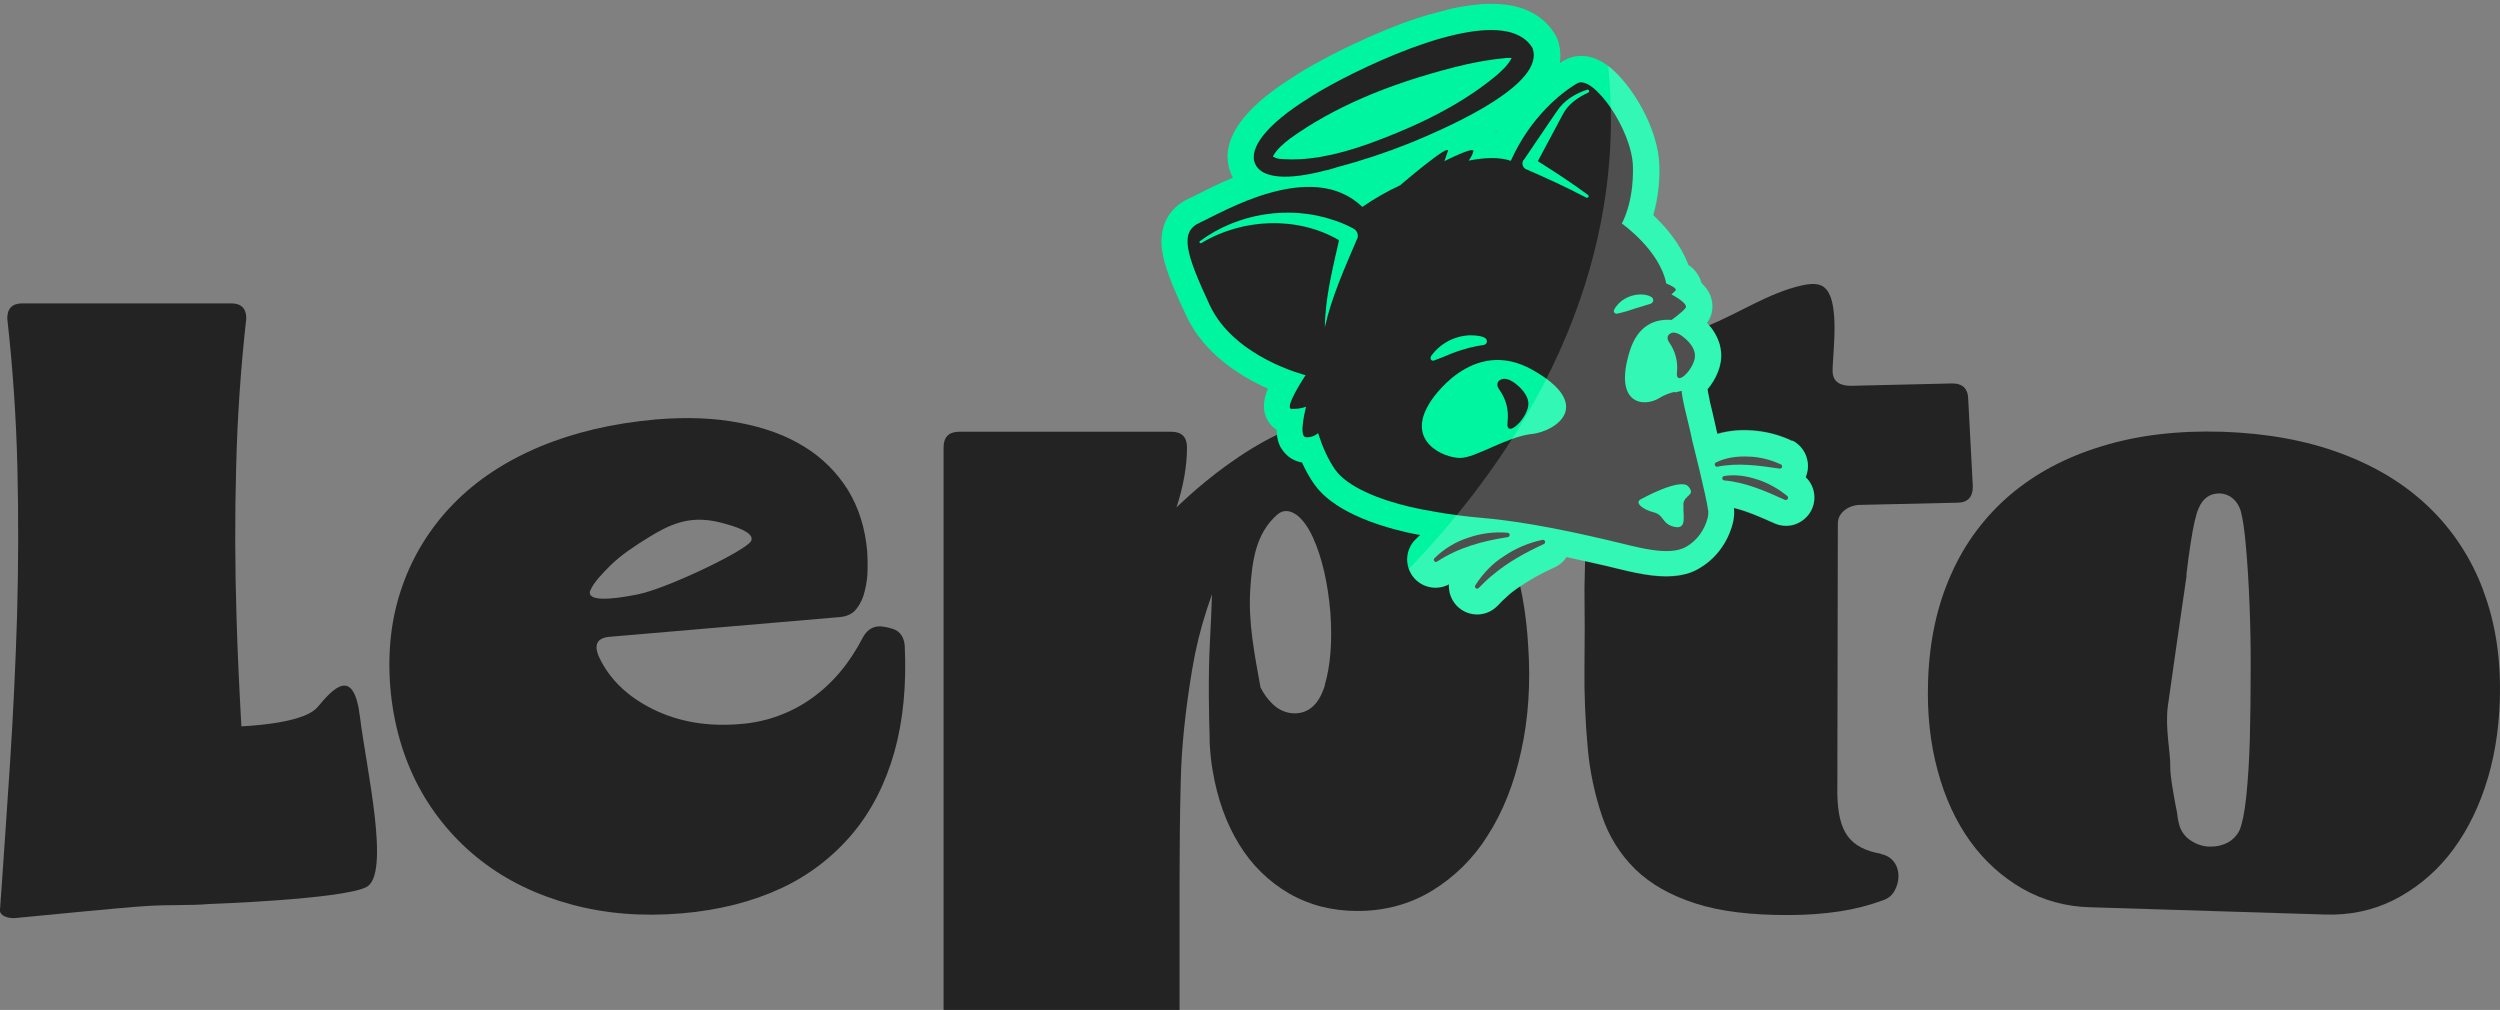
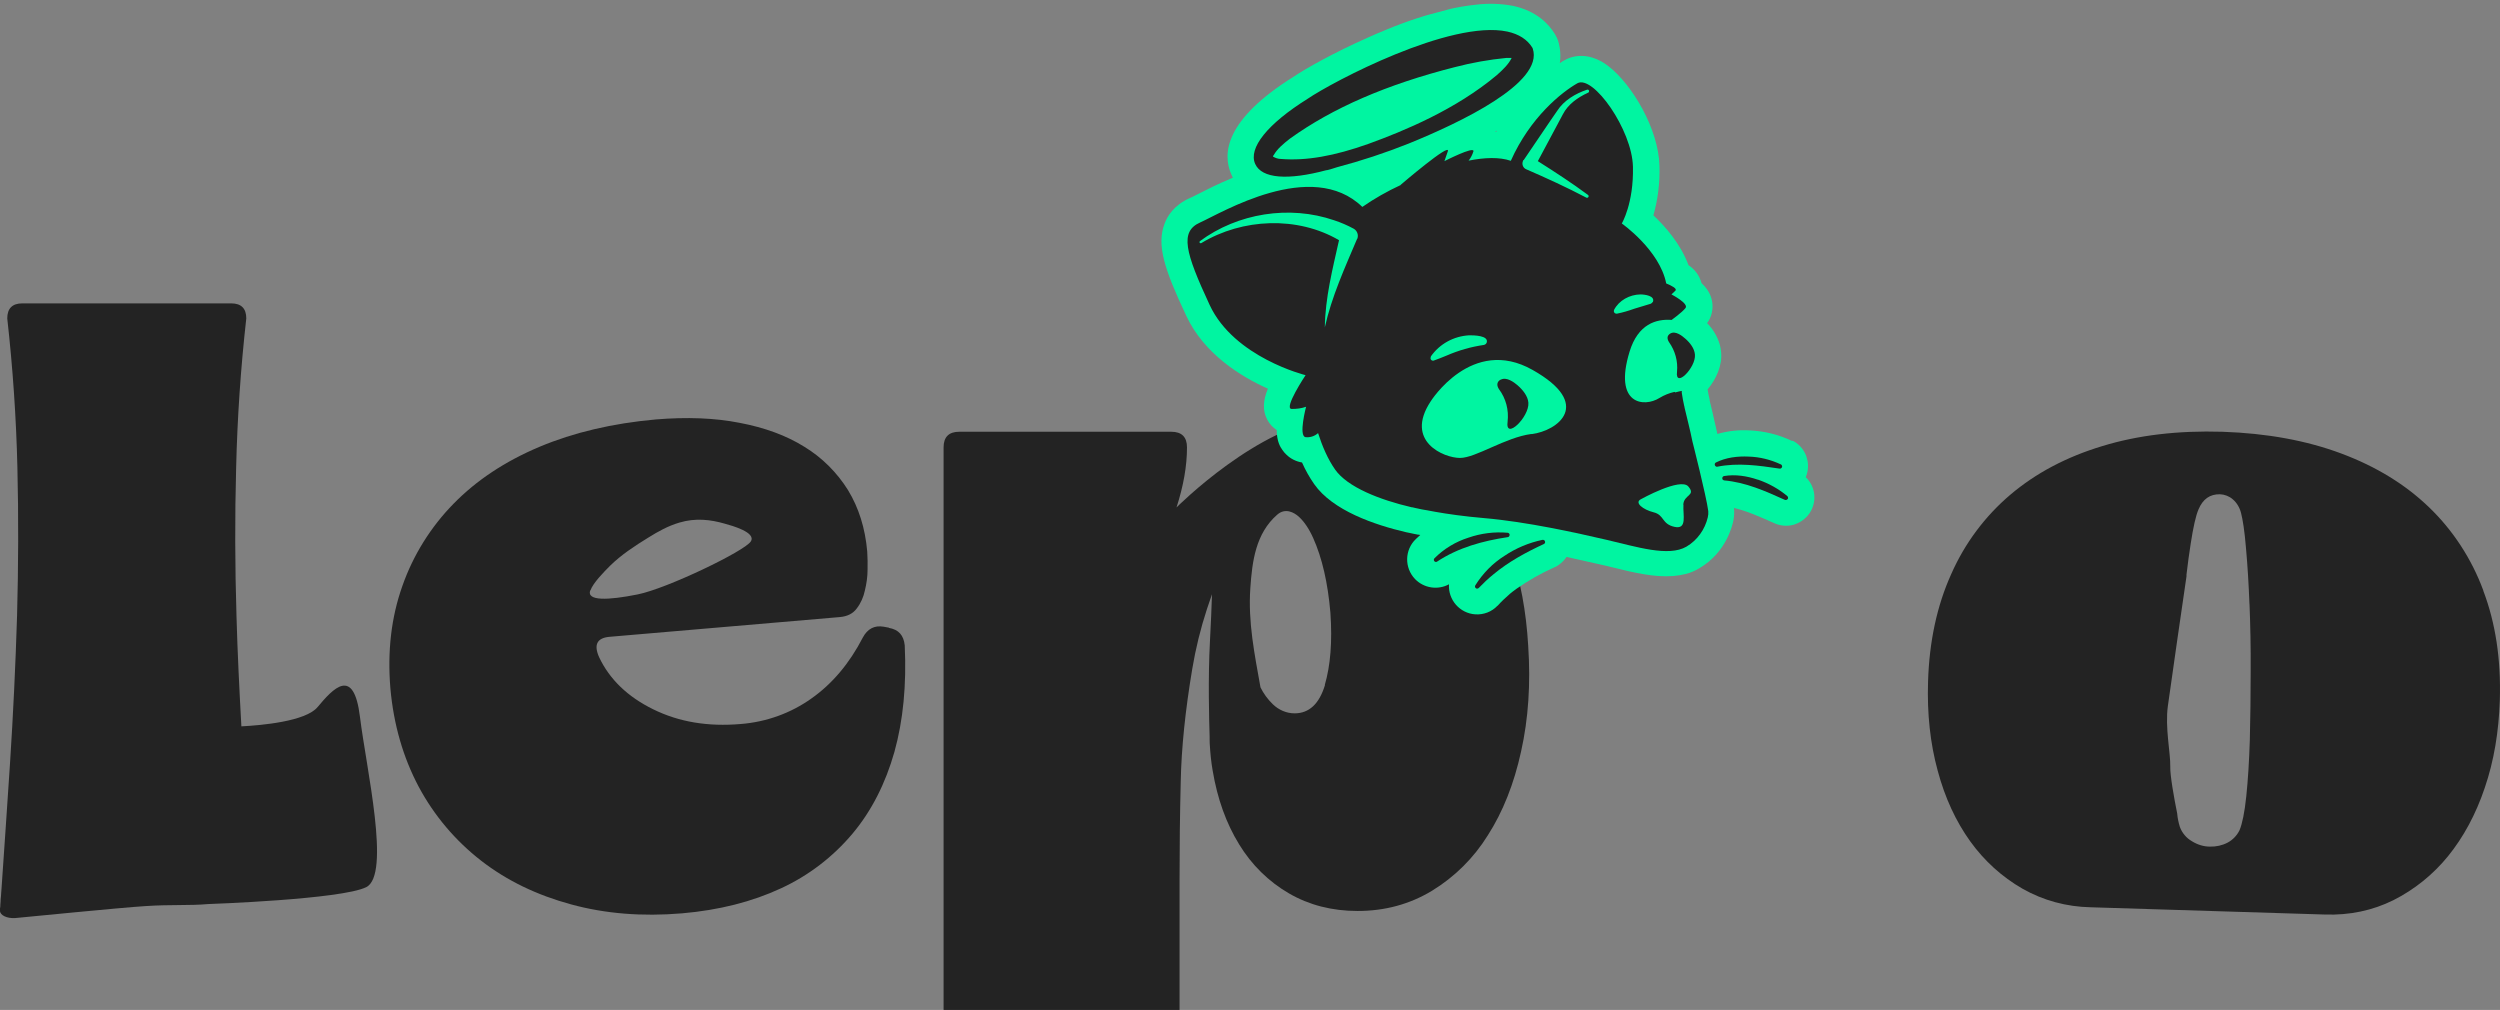
<svg xmlns="http://www.w3.org/2000/svg" version="1.1" viewBox="0 0 1480 597.9">
  <rect x="0" y="0" width="1480" height="597.9" fill="#808080" stroke="none" />
  <defs>
    <style>
      .cls-1 {
        fill: none;
      }

      .cls-2 {
        fill: #232323;
      }

      .cls-3 {
        fill: #00f5a1;
      }

      .cls-4 {
        clip-path: url(#clippath-1);
      }

      .cls-5 {
        clip-path: url(#clippath-2);
      }

      .cls-6 {
        fill: #fff;
      }

      .cls-7 {
        opacity: .2;
      }

      .cls-8 {
        clip-path: url(#clippath);
      }
    </style>
    <clipPath id="clippath">
      <rect class="cls-1" x="704" y="7.7" width="337.3" height="359.6" transform="translate(-18.8 232.4) rotate(-15)" />
    </clipPath>
    <clipPath id="clippath-1">
      <rect class="cls-1" x="704" y="7.7" width="337.3" height="359.6" transform="translate(-18.8 232.4) rotate(-15)" />
    </clipPath>
    <clipPath id="clippath-2">
-       <rect class="cls-1" x="802.6" y="51.8" width="244.5" height="302.5" transform="translate(-21 246.4) rotate(-15)" />
-     </clipPath>
+       </clipPath>
  </defs>
  <g>
    <g id="Calque_1">
      <g id="Groupe_914">
        <g id="Groupe_869">
          <path id="Tracé_312" class="cls-2" d="M526.3,371.6l-3.2-.6c-5.4-.9-9.5,1.2-12.3,6.4-7.9,15.3-18,27.3-30.3,36-12.3,8.8-26.8,14-41.9,15.2-19.5,1.7-36.7-1.2-51.9-8.7-15.1-7.4-25.8-17.7-32-30.8-3.3-7.4-1.3-11.4,6-12.1l136.5-11.7c4.5-.4,7.8-2.1,10-5.1,2.4-3.1,4-6.8,4.8-10.6,1-4.1,1.6-8.2,1.6-12.4.1-3.6,0-7.1-.2-10.7-1.2-13.8-5-25.9-11.4-36.4-6.5-10.4-15.3-19.2-25.8-25.6-10.7-6.7-23.6-11.4-38.4-14.2-14.7-2.9-31.2-3.5-49.5-2-25.7,2.3-48.6,7.7-68.9,16.2-20.4,8.6-37.3,19.8-50.9,33.7-13.5,13.8-23.9,30.4-30.3,48.7-6.6,18.6-8.9,38.7-7.1,60.5,1.9,21.4,7.5,40.9,16.8,58.4,9.1,17,21.7,31.9,36.9,43.7,15.2,11.8,33,20.4,53.3,25.9,20.1,5.5,42,7.3,65.6,5.3,22.1-1.9,41.6-6.9,58.6-14.8,16.3-7.5,30.8-18.6,42.4-32.4,11.3-13.5,19.5-29.7,24.8-48.4,5.2-18.7,7.2-39.7,6.1-63-.6-6-3.6-9.4-9.4-10.4M349.5,349.6c1.6-4.5,7.8-10.8,11.7-14.7,6.4-6.3,14.5-11.7,22.7-16.7,5.6-3.5,11.5-6.8,18.2-8.8,9.7-2.9,18.6-1.8,26.9.6,4.4,1.2,18.8,5.2,15.5,10.5-3.5,5.7-49.6,27.9-67,31.4-17.5,3.5-30.3,4-28.1-2.4" />
-           <path id="Tracé_313" class="cls-2" d="M1113.5,505.4c-9.1-1.5-15.7-5-19.6-10.3-4-5.3-6-13.7-6.2-25l.3-160.3c0-6.5,6.7-10.8,13-10.9l57.6-1.3c6.3,0,9.4-3.3,9.3-9.8l-2.7-51.1c0-6.5-3.2-9.7-9.5-9.7l-59.9,1.4c-6.3,0-10.8-2.2-10.9-8.7-.1-11,5.7-47.5-7.9-51.1-3.4-.9-7-.4-10.4.4-19.4,4.3-37.4,16.6-55.9,24-26.9,10.8-54.6,18.6-82.9,24.9-6.9,1.5-19.2,3.2-21.4,11.4-.5,2.4-.6,4.8-.4,7.3.8,16.1,1.6,32.2,2.5,48.3,0,6.5,3.2,9.7,9.5,9.7l21.2-.6-1.2,54.2c.2,16,.2,31.6,0,46.8-.2,15.9.5,31.7,1.9,47.5,1.2,13.8,4.1,27.5,8.5,40.6,4,11.9,10.7,22.7,19.7,31.5,8.9,8.7,20.7,15.4,35.5,20.2,14.8,4.8,33.3,7,55.6,6.9,10.1,0,20.1-.7,30.1-2.2,8.6-1.3,17.1-3.5,25.3-6.5,3-.9,5.5-2.9,7-5.7,1.5-2.7,2.3-5.7,2.3-8.8,0-3-.9-5.9-2.7-8.3-1.9-2.5-4.7-4.1-7.8-4.6" />
-           <path id="Tracé_314" class="cls-2" d="M1470.1,349.5c-6.9-18.6-17.8-35.4-32-49.1-14.1-13.6-31.4-24.2-52-31.9-20.6-7.7-44-12-70.4-12.9-26.3-.8-50,2-71.2,8.5-21.2,6.4-39.3,16-54.3,28.7-15.1,12.8-27.1,28.9-35.1,47.1-8.4,18.6-13,39.9-13.7,63.8-.6,18.9,1.3,36.4,5.7,52.5,4.3,16.1,10.8,30.1,19.3,41.9,8.2,11.4,18.7,21,30.9,28,12.3,7,26.1,10.7,40.3,11l138.7,4.3c14.7.5,28.3-2.4,40.6-8.5,12.5-6.3,23.5-15.2,32.3-26,9.1-11.2,16.5-24.8,21.8-40.6,5.4-15.8,8.3-33.1,8.9-52,.7-23.9-2.5-45.4-9.8-64.6M1294.3,340.6h0c0,.1,0,.2,0,.4v-.4ZM1331.7,357.2c.5,12.7.8,26.2.7,40.4,0,14.2-.2,27.7-.5,40.4-.4,12.7-1.1,23.8-2.1,33.4-1,9.6-2.4,16.3-4,20.1-1.5,3.1-4,5.7-7,7.3-3.2,1.7-6.9,2.5-10.5,2.4-3.8,0-7.5-1.2-10.7-3.2-3.3-1.9-5.8-4.9-7.1-8.4-.8-2.6-1.4-5.3-1.6-8-1.8-8.9-4.3-22.8-4.1-27.9.2-7.8-3.2-23.1-1.4-35.9,1.6-11.5,9.4-66.1,11-76.6,0,0,0,0,0,0h0c0-.2,0-.3,0-.5h0v-.2c0-.4,0-.7,0-.8,0,.3,0,.5,0,.8v-.2c0-.2,0-.3,0-.5q0,0,0-.1h0c.8-6.7,1.6-12.8,2.5-18.4,1.5-9.7,3-16.5,4.6-20.2,2.6-6.2,6.8-9.1,12.7-9,2.7.1,5.4,1.1,7.5,2.9,2.5,2.1,4.2,5,5,8.2,1,3.8,2.1,10.7,2.9,20.5.9,9.8,1.6,21,2.1,33.8" />
+           <path id="Tracé_314" class="cls-2" d="M1470.1,349.5c-6.9-18.6-17.8-35.4-32-49.1-14.1-13.6-31.4-24.2-52-31.9-20.6-7.7-44-12-70.4-12.9-26.3-.8-50,2-71.2,8.5-21.2,6.4-39.3,16-54.3,28.7-15.1,12.8-27.1,28.9-35.1,47.1-8.4,18.6-13,39.9-13.7,63.8-.6,18.9,1.3,36.4,5.7,52.5,4.3,16.1,10.8,30.1,19.3,41.9,8.2,11.4,18.7,21,30.9,28,12.3,7,26.1,10.7,40.3,11l138.7,4.3c14.7.5,28.3-2.4,40.6-8.5,12.5-6.3,23.5-15.2,32.3-26,9.1-11.2,16.5-24.8,21.8-40.6,5.4-15.8,8.3-33.1,8.9-52,.7-23.9-2.5-45.4-9.8-64.6M1294.3,340.6h0c0,.1,0,.2,0,.4v-.4ZM1331.7,357.2c.5,12.7.8,26.2.7,40.4,0,14.2-.2,27.7-.5,40.4-.4,12.7-1.1,23.8-2.1,33.4-1,9.6-2.4,16.3-4,20.1-1.5,3.1-4,5.7-7,7.3-3.2,1.7-6.9,2.5-10.5,2.4-3.8,0-7.5-1.2-10.7-3.2-3.3-1.9-5.8-4.9-7.1-8.4-.8-2.6-1.4-5.3-1.6-8-1.8-8.9-4.3-22.8-4.1-27.9.2-7.8-3.2-23.1-1.4-35.9,1.6-11.5,9.4-66.1,11-76.6,0,0,0,0,0,0h0h0v-.2c0-.4,0-.7,0-.8,0,.3,0,.5,0,.8v-.2c0-.2,0-.3,0-.5q0,0,0-.1h0c.8-6.7,1.6-12.8,2.5-18.4,1.5-9.7,3-16.5,4.6-20.2,2.6-6.2,6.8-9.1,12.7-9,2.7.1,5.4,1.1,7.5,2.9,2.5,2.1,4.2,5,5,8.2,1,3.8,2.1,10.7,2.9,20.5.9,9.8,1.6,21,2.1,33.8" />
          <path id="Tracé_315" class="cls-2" d="M894.4,327c-5.8-16.6-13.1-30.8-22.2-42.8-8.5-11.5-19.4-21-31.9-27.7-12.2-6.5-25.8-9.8-39.7-9.7-3.9,0-7.8.3-11.7.8h0c-43.3,3.4-92.4,52.8-92.4,52.8,4.1-12.7,6.2-24.5,6.2-35.5,0-6.2-3.1-9.3-9.3-9.3h-125.5c-6.2,0-9.3,3.1-9.3,9.3v332.5c0,8.8,8.5,10.2,21.5,12.4,13,2.2,40.8,2.2,50.2,3.3,9.4,1.1,41.1,5.8,52.7,5.8s15.3-3.6,15.3-10.2v-87.6c0-19.2.2-38.7.7-58.5.4-19.8,2.7-42,6.8-66.5,2-12,4.9-23.9,8.7-35.5,1-3,2-6,3-8.8-.3,7.9-.6,17.4-1.2,27.7-1.2,22.2-.5,46.7-.2,56.6v.2h0c0,.5,0,1,0,1.6,0,1.8.1,2.9.1,2.9h0c.3,5.2.8,10.3,1.7,15.4,2.8,16.7,8,31.2,15.7,43.7,7.3,12,17.4,22,29.5,29,11.9,6.9,25.5,10.4,40.6,10.4,16.2,0,30.9-4,44.1-12,13.4-8.2,24.7-19.4,33-32.8,8.9-13.9,15.5-30.4,19.7-49.7,4.3-19.2,5.7-40,4.2-62.5-1.2-20.4-4.6-38.9-10.4-55.4M784.4,405.5c-3.4,11.2-9.4,16.8-18,16.8-4.8,0-9.4-2-12.9-5.4-3-2.9-5.5-6.3-7.3-10-3.5-19.7-7.4-38.5-6-58.8,1.1-16,3.2-32.3,15.9-43.4,4.9-4.3,10.1-1.2,12.7,1.1,3.2,2.9,6.1,7.1,8.6,12.7,5.3,11.8,8.7,26.6,10.2,44.3,1.2,17.1,0,31.3-3.3,42.6" />
          <path id="Tracé_324" class="cls-2" d="M188,418.6c-7.1,8.5-33.3,10.8-45.1,11.4-1.2-21.8-2.3-43.7-2.9-65.5-.9-29.3-1-58.5-.2-87.8.7-29.3,2.7-58.7,6-88.2,0-5.9-3-8.9-8.9-8.9H13.2c-5.9,0-8.9,3-8.9,8.9,3.3,29.5,5.3,58.9,6,88.2.7,29.3.6,58.5-.2,87.8-.9,29.3-2.3,58.5-4.2,87.8-1.6,24.5-3.3,49-5,73.7,0,.7-.1,1.7-.2,2.6,0,1.2-.2,2.4-.3,3.6,0,1.1-.1,2.3-.2,3.4,0,.7,0,1.5-.2,2.2,0,.6,0,1.1,0,1.4H0c0,2.6,4.1,4.6,8.9,4.3,4.8-.4,62.5-6.2,77.3-7.1,14.9-1,25.9-.2,37.1-1.2,0,0,78.8-2.7,93.5-10s0-70.5-3.7-100.8-15.9-16.8-25.1-5.8" />
        </g>
        <g id="Groupe_876">
          <g class="cls-8">
            <g id="Groupe_875">
              <g id="Groupe_874">
                <g class="cls-4">
                  <g id="Groupe_873">
                    <path id="Tracé_21680" class="cls-3" d="M1061.1,261.1h-.1c-7.9-3.8-16.4-5.9-25.1-6.3-6.5-.4-12.9.3-19.2,2.1-1-4.6-2.1-9.1-3-13.2-.5-2-1-4-1.4-5.8,0-.3-.1-.6-.2-1v-.4c-.5-1.7-.8-3.7-1.2-6,5-5.9,8.8-14.2,8-22-.1-1.4-.4-2.8-.7-4.2-1.4-4.9-4-9.4-7.6-13,2.8-3.8,3.8-8.6,2.9-13.2-.4-1.7-1.2-5.8-6.2-10.5-1.2-4.4-3.9-8.1-7.7-10.6-4.7-12.6-13.7-22.9-20.8-29.5,2.7-9.5,3.9-19.4,3.6-29.3-.5-21.7-16.1-48.1-30.2-59-1.3-1-2.6-1.9-4-2.7-7.4-4.2-15.4-4.5-21.9-.9-1,.5-1.9,1.1-2.9,1.8.7-4.5.3-9.1-1.1-13.5-.2-.6-.4-1.1-.7-1.7l-.3-.5c-.2-.5-.5-1-.8-1.5-3.6-6-10.9-13.7-24.7-16.7-.2,0-.3,0-.5-.1-7.2-1.3-14.5-1.5-21.7-.6-5.5.6-11,1.5-16.4,2.8-12.6,3.1-24.9,7.1-36.8,12.1-3.6,1.5-7.1,2.9-10.5,4.5-20.5,9.1-37.3,18.6-44.2,23.3-40.6,25.4-42.3,45.6-36.6,58.1.2.6.5,1.1.8,1.6-8.5,3.5-15.6,7.1-20.7,9.7-2.1,1.1-3.7,1.9-4.9,2.4-9.2,4.1-13.2,10.5-14.9,15.2-4.8,12.7,0,27.1,12.8,54.3,10.6,22.8,32.5,36.2,48.4,43.3-2.9,7-3.3,13-.3,18.5,1.3,2.4,3.2,4.5,5.5,6,.1,7,2.2,10.1,3.4,11.8.7,1,1.4,1.9,2.3,2.7,2.5,2.5,5.8,4.1,9.3,4.7,2,4.5,4.4,8.8,7.2,12.8,10.9,15.6,35.6,24.1,54.5,28.5h0s0,0,0,0c.1,0,.3,0,.5.1.5.1,1,.2,1.5.3.9.2,1.9.4,3.3.7.4,0,.8.2,1.4.3.1,0,.3,0,.4,0,.4,0,.8.2,1.2.2-.9.8-1.7,1.6-2.6,2.4-6.7,6.4-6.9,17-.5,23.7,5.2,5.4,13.5,6.7,20.1,3.1-.6,9.2,6.4,17.2,15.6,17.8,4.9.3,9.7-1.5,13.1-5.1h.1c2.2-2.5,4.6-4.7,7-6.8,0,0,.2-.1.2-.2,1.2-1,2.5-2,3.9-3,7-4.9,14.5-9.2,22.4-12.7,1-.4,1.9-.9,2.7-1.5,1.8-1.3,3.4-2.9,4.6-4.7,8.3,1.8,15.3,3.4,20.1,4.5,2.4.5,4.8,1.1,7.2,1.7,12.1,3,24.6,6,35.8,5.1,2.5-.2,5-.6,7.4-1.2,2.9-.7,5.6-1.9,8.1-3.4,16.1-9.4,19.6-25.7,20.1-27.9.5-2.6.7-5.2.4-7.8,7.7,1.8,15.5,5.3,23.6,8.9,3.6,1.7,7.7,2.1,11.5,1.1,3.9-1.1,7.3-3.5,9.6-6.8,4.6-6.7,3.7-15.8-2.2-21.4,3.5-8.2,0-17.7-7.9-21.7M886.2,77.2l-.4.8h-.8c.4-.2.8-.5,1.3-.8" />
                    <path id="Tracé_21681" class="cls-2" d="M991.3,232c-3.1.7-6.1,1.9-8.9,3.6-9.1,5.7-27.3,4-17.7-27.4,5-16.4,15.8-19.5,24.9-18.8h0c0,0,6-4.3,8.2-7s-8.3-8.1-8.3-8.1l2.3-2.2c1.3-1.2-2.2-3-5.4-4.3-3.9-19.8-26.3-35.5-26.3-35.5,0,0,7.1-11.8,6.6-33.6-.5-21.9-23.6-54.6-32.9-49.4-9.3,5.3-27.9,20.1-39.4,45.9-6.7-2.3-15.5-2-25-.1,1.3-1.6,2.3-3.6,2.9-5.6.4-3.1-17.2,5.9-17.2,5.9l2-5.8c2-5.8-28,19.9-28,19.9h.2c-8,3.7-15.6,8-22.8,13-30-29.1-83.8,3.8-96,9.2-12.2,5.4-8.9,17.6,5.6,48.8,14.5,31.2,56.8,41.6,56.8,41.6,0,0-13.3,20-8.2,20,2.9,0,5.7-.3,8.5-1.3,0,0-4.6,17.4-.3,18,2.7.3,5.4-.6,7.4-2.4,2.5,7.8,5.8,15.5,10.1,21.6,7.3,10.4,26.4,17.9,45.3,22.3,0,0,.1,0,.2,0,.1,0,.3,0,.6.1.2,0,.5.1.8.2.7.2,1.8.4,3.2.7.6.1,1.2.3,2,.4.8.1,1.5.3,2.4.4,1.4.3,3,.6,4.8.9,7.3,1.3,17.1,2.7,28.7,3.7,25.7,2.2,55.1,8.8,72.8,12.9,17.6,4.1,36.6,10.2,47.2,4,6.4-3.8,10.9-10.1,12.6-17.3h0c.3-1.2.4-2.5.3-3.7-1.2-9.1-9.4-41.3-9.4-41.3-1.4-7.1-3.3-14.1-4.6-19.8,0-.5-.2-.9-.3-1.4-.5-2.2-1-4.8-1.4-7.6,0,0,0,0,0,0,0,0,0,0,0,0h0s0,0,0,0c0,0,0-.1,0-.2,0-.3,0-.6,0-.9h0c-1.3.3-2.6.5-3.8.9M803.4,141.4c-7.2,17-15.1,34.3-19.1,52.4.2-17.4,4.6-34.6,8.4-51.6-24.6-14.4-57.2-13-81.5,1.7-.3.2-.8.1-1-.2-.2-.3-.1-.7.1-.9,22.4-16.6,53-21.5,79.5-12.4,4,1.3,7.9,3,11.6,5,2.1,1.2,3,3.8,2.1,6M847,211.1c5.2-7.5,13.6-12.1,22.8-12.6,2.4,0,11.8,0,10.3,4.4-.3.7-.9,1.1-1.6,1.3-7.6,1.1-15,3.2-22.1,6.3-2.6,1-5,2.1-7.7,3-.8.2-1.6-.3-1.8-1.1-.1-.4,0-.8.2-1.2M906.7,256.9c-15.5,2-33,14.2-42.4,14.2-9.5,0-32.9-9.8-17.4-33.4,0,0,24.4-39.1,60.4-18.7,36,20.3,15,36-.6,38M978.4,178.8c-.3.4-.7.8-1.1,1-2.9,1-7,2-9.9,3-3.3,1.2-6.7,2.2-10.2,2.9-.9.1-1.7-.5-1.8-1.3,0-.3,0-.6.1-.9,2.9-5.7,9.3-9.1,15.6-9.2,2.3,0,8.9.7,7.4,4.5M902,94.8l15.8-23.3,4-5.8c4-6.3,10.9-10.3,17.7-12.6.5-.2,1.1.1,1.2.6.1.5,0,1-.6,1.2-6.1,2.8-11.8,6.8-14.9,12.8l-3.3,6.2-11.5,21.5c10.1,6.4,20.1,12.9,29.7,20,.4.3.5.9.2,1.3,0,0,0,0,0,0-.3.4-.8.5-1.2.3-11.6-6.1-23.6-11.6-35.6-16.8-1.9-.8-2.7-3-1.9-4.9,0-.2.2-.4.3-.6M996.6,298.8c-.4,6.1,2.4,14.8-5.3,13.1s-5.9-7-12.3-8.6c-6.4-1.6-11.5-5.7-7.7-7.7,0,0,23.5-13.1,28.2-7.6,4.7,5.5-2.7,4.7-3,10.8" />
                    <path id="Tracé_21682" class="cls-2" d="M892.5,318c.7,0,1.2-.7,1.2-1.4,0-.6-.5-1.1-1.1-1.2-7.9-.7-15.8.3-23.3,2.9-7.6,2.4-14.5,6.6-20.1,12.2-.5.5-.5,1.3,0,1.8.4.4,1,.5,1.5.2,12.5-8.3,27.1-12.3,41.8-14.5" />
                    <path id="Tracé_21683" class="cls-2" d="M913.1,319.6c-8,1.7-15.7,4.9-22.5,9.5-7,4.4-12.8,10.4-17.2,17.4-.4.6-.2,1.4.4,1.8.5.3,1.1.2,1.6-.2,2.7-2.8,5.5-5.5,8.6-8,9-7.5,19.3-13.1,29.9-18,.7-.3,1-1,.7-1.7-.2-.6-.8-.9-1.4-.8" />
                    <path id="Tracé_21684" class="cls-2" d="M1054.2,274.9c-6-2.8-12.4-4.4-19-4.6-6.6-.3-13.4.5-19.4,3.5-.6.3-.9,1.1-.5,1.8.3.5.8.8,1.3.7,12.3-2.5,24.6-.7,36.8,1.1.7.2,1.4-.3,1.6-1,.1-.6-.2-1.2-.7-1.5" />
                    <path id="Tracé_21685" class="cls-2" d="M1040.7,284c-6.4-2.2-13.3-3.3-20-2.2-.7.1-1.2.8-1.1,1.5,0,.6.6,1,1.1,1.1,12.7,1.1,24.4,6.3,35.9,11.5.6.3,1.4,0,1.8-.6.3-.5.1-1.2-.3-1.6-5.1-4.3-11.1-7.6-17.5-9.8" />
                    <path id="Tracé_21686" class="cls-2" d="M785.4,100.8c2-.5,4-1.1,6.1-1.8,14.4-3.8,28.6-8.5,42.4-14,30.3-12.3,80.2-35.9,73.5-56.2l-.2-.5c-3-4.9-8-8.1-14.8-9.6-33.7-7.2-103.5,29.7-118.3,39.8-23.7,14.8-35.3,29.2-31,38.6,3.9,8.6,19.2,9.8,42.3,3.6M754,91.9c2.1-3.8,5.8-6.8,9.6-9.8,25.3-18.2,57.3-32.1,97.8-42.4,10-2.6,20.1-4.4,30.3-5.4,1.1,0,2.2,0,3.2,0-1.8,3.7-5,6.8-8.7,10.1-24.4,20.5-55,33.1-75.9,40.7-20.5,7.3-37,10.2-52,9-1.7,0-3.3-.6-4.7-1.4,0-.3.2-.6.3-.8" />
                    <path id="Tracé_21687" class="cls-2" d="M888.4,224.7c-2.7,1.5-2.2,3.9-1,5.7,4.1,5.5,5.9,12.3,5.1,19.2-1.6,11.4,13-2.8,12.3-11.2-.3-4-3.4-7.7-6.5-10.4-2-1.7-6.5-5.1-9.9-3.2" />
                    <path id="Tracé_21688" class="cls-2" d="M1003.4,209.9c-.3-3.7-3-7.1-5.8-9.5-1.8-1.6-5.7-4.7-8.7-3-2.4,1.4-1.9,3.5-.8,5.2,3.6,5.1,5.3,11.3,4.7,17.4-1.3,10.3,11.3-2.4,10.6-10.1" />
                    <g id="Groupe_872" class="cls-7">
                      <g id="Groupe_871">
                        <g class="cls-5">
                          <g id="Groupe_870">
-                             <path id="Tracé_21689" class="cls-6" d="M1069,282.7c5.9,5.6,6.8,14.7,2.2,21.4-2.3,3.4-5.7,5.8-9.6,6.8-3.8,1-7.9.6-11.5-1.1-8.1-3.6-15.9-7-23.6-8.9.3,2.6.1,5.2-.4,7.8-.4,2.2-3.9,18.5-20.1,27.9-2.6,1.5-5.3,2.6-8.1,3.4-2.4.6-4.9,1.1-7.4,1.2-11.3.9-23.7-2.2-35.8-5.1-2.4-.6-4.8-1.2-7.2-1.7-4.8-1.1-11.8-2.7-20.1-4.5-1.2,1.9-2.8,3.5-4.6,4.7-.9.6-1.8,1.1-2.7,1.5-7.9,3.5-15.3,7.7-22.4,12.7-1.3,1-2.6,2-3.9,3,0,0-.1.1-.2.2-2.5,2.1-4.8,4.3-7,6.6h-.1c-2.1,2.3-4.7,3.9-7.7,4.7-9,2.4-18.2-3.1-20.6-12.1-.4-1.7-.6-3.4-.5-5.2-8.2,4.3-18.4,1.1-22.7-7.2-.3-.6-.6-1.3-.9-2,113.7-118.7,125-231.1,117.9-297.9,14.1,10.9,29.7,37.4,30.2,59,.3,9.9-.9,19.8-3.6,29.3,7,6.6,16.1,16.9,20.8,29.5,3.8,2.4,6.6,6.2,7.7,10.6,5,4.8,5.8,8.8,6.2,10.5.9,4.6,0,9.4-2.9,13.2,3.6,3.6,6.2,8.1,7.6,13,.4,1.4.6,2.8.7,4.2.7,7.8-3,16.1-8,22,.4,2.4.8,4.3,1.1,6v.4c.2.3.3.6.3,1,.4,1.8.9,3.8,1.4,5.8,1,4,2.1,8.5,3,13.2,6.2-1.7,12.7-2.4,19.2-2.1,8.7.4,17.2,2.5,25.1,6.2h.1c8,4.1,11.4,13.6,7.9,21.8" />
-                           </g>
+                             </g>
                        </g>
                      </g>
                    </g>
                  </g>
                </g>
              </g>
            </g>
          </g>
        </g>
      </g>
    </g>
  </g>
</svg>